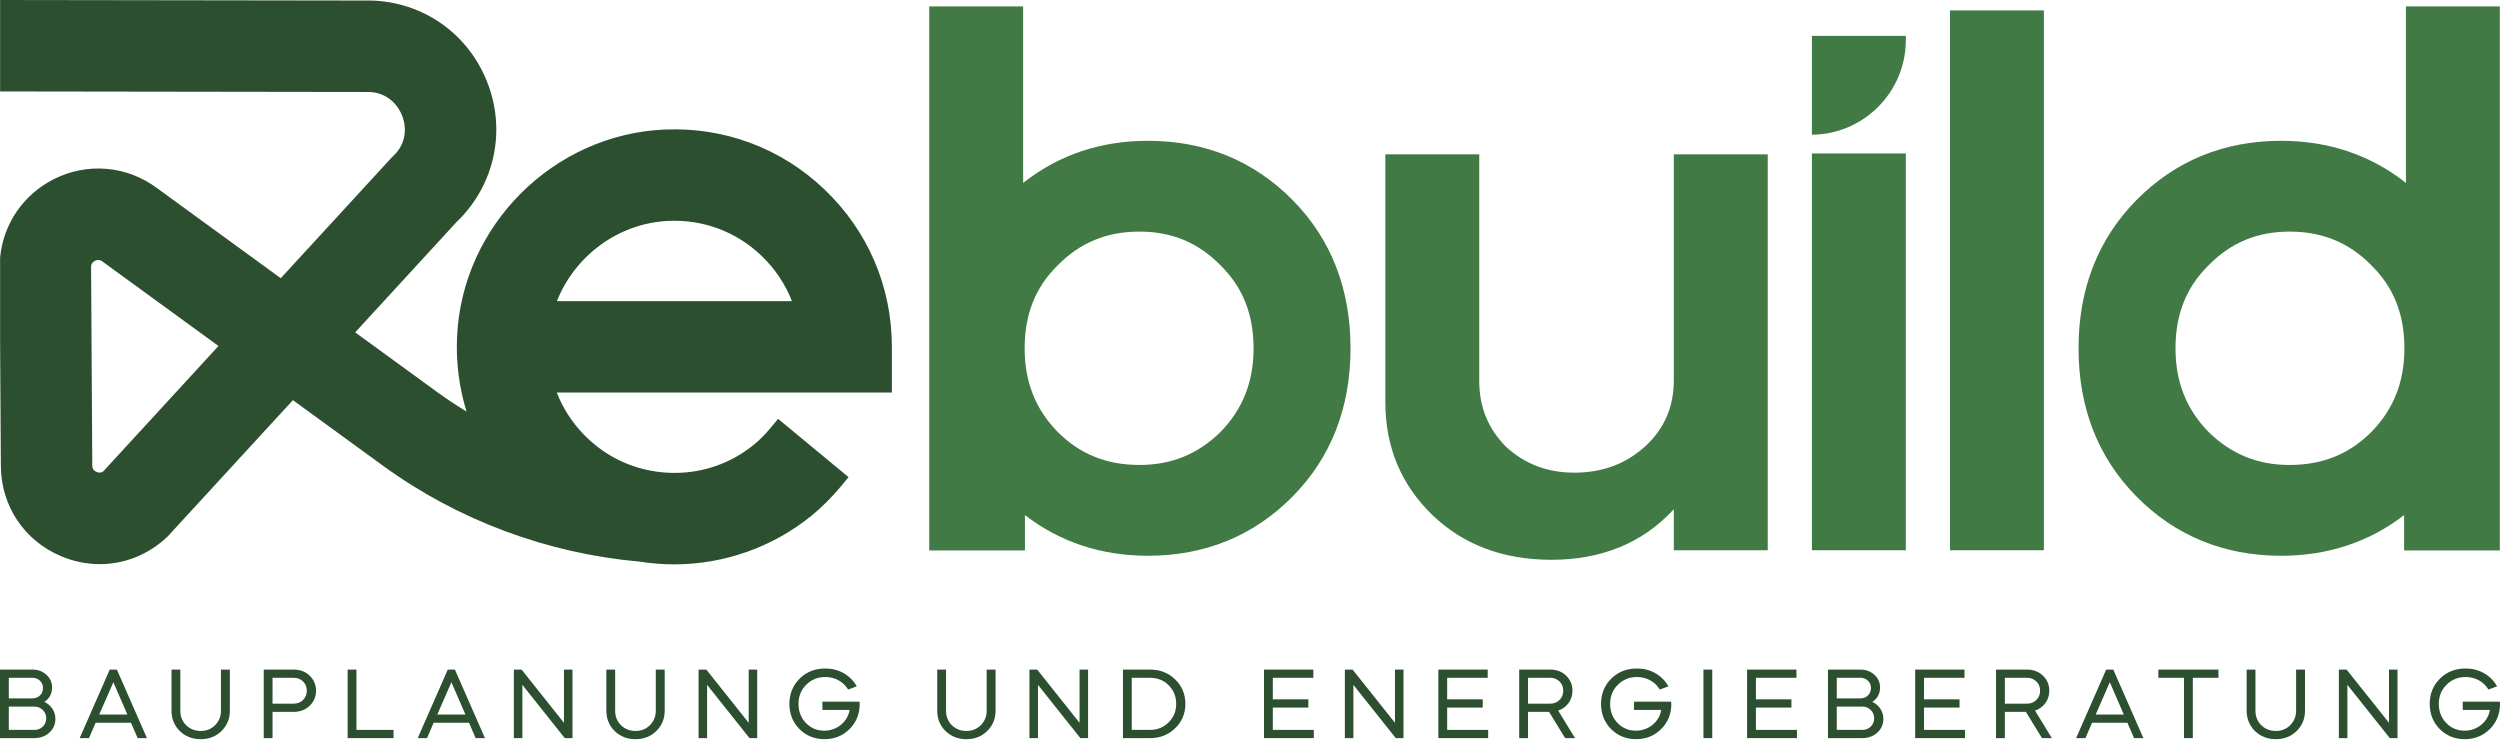
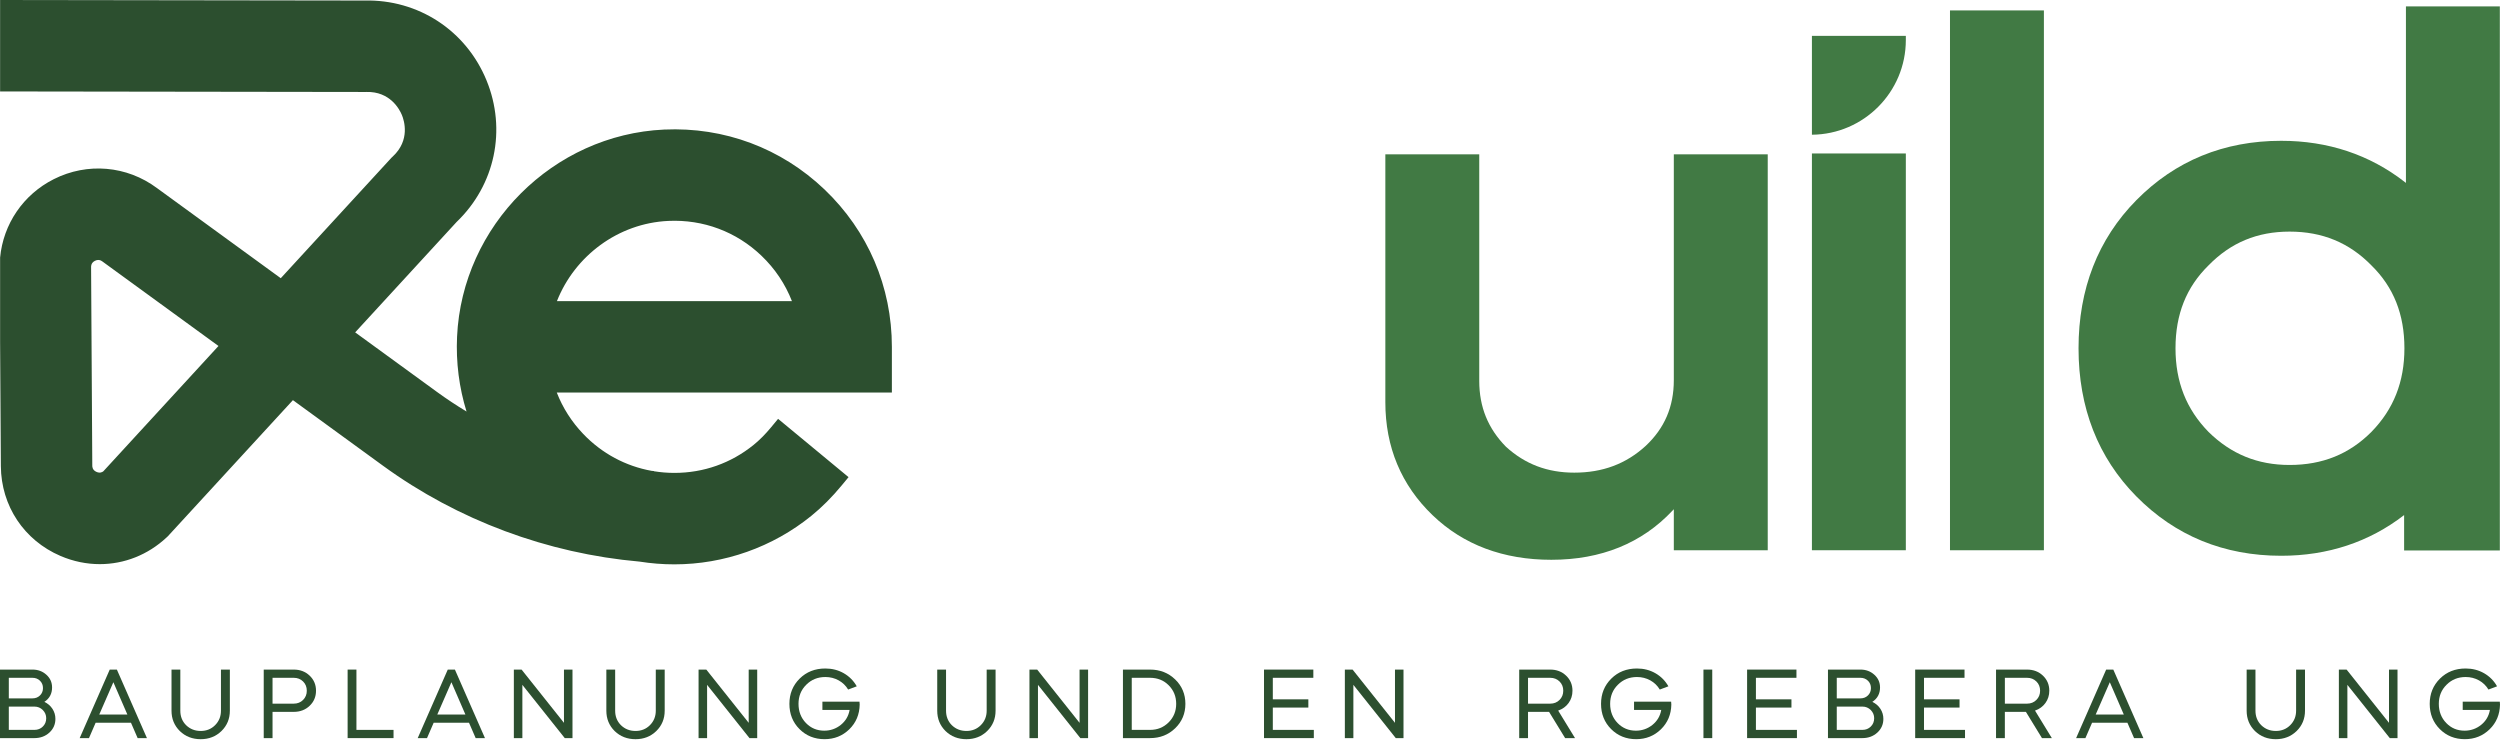
<svg xmlns="http://www.w3.org/2000/svg" width="1500" height="444" viewBox="0 0 1500 444" fill="none">
  <path d="M1143.5 92.082H1087.15V330.14H1143.5V92.082Z" fill="#417A44" />
  <path d="M1004.29 228.097C1004.29 243.991 998.763 256.901 987.397 267.554C975.599 278.34 961.587 283.588 944.553 283.588C928.468 283.588 915.08 278.52 903.619 268.087C892.804 257.115 887.551 244.188 887.551 228.541V92.61H831.207V241.305C831.207 268.239 840.746 291.054 859.561 309.134C878.017 326.876 901.995 335.87 930.805 335.87C960.677 335.87 985.127 325.943 1003.5 306.375L1004.29 305.532V330.151H1060.64V92.604H1004.29V228.097Z" fill="#417A44" />
  <path d="M1087.15 80.834C1118.26 80.587 1143.5 55.198 1143.5 24.034V21.512H1087.15V80.834Z" fill="#417A44" />
  <path d="M1226.34 6.253H1169.99V330.151H1226.34V6.253Z" fill="#417A44" />
-   <path d="M688.736 84.48C660.628 84.48 635.701 92.789 614.616 109.171L613.88 109.75V3.848H557.535V222.855V280.778V330.291H614.97V309.049C635.931 325.234 660.763 333.46 688.73 333.46C723.063 333.46 752.3 321.476 775.621 297.84C798.639 274.519 810.313 244.62 810.313 208.972C810.313 173.325 798.644 143.431 775.621 120.099C752.306 96.463 723.057 84.48 688.736 84.48ZM732.316 259.159V259.171C718.737 272.491 702.832 278.975 683.697 278.975C663.966 278.975 647.903 272.486 634.588 259.131C621.262 245.496 614.79 229.085 614.79 208.967C614.79 188.59 621.256 172.331 634.549 159.274C647.909 145.611 663.988 138.964 683.691 138.964C703.102 138.964 719.007 145.583 732.311 159.212C745.654 172.308 752.137 188.584 752.137 208.972C752.137 229.097 745.654 245.518 732.316 259.159Z" fill="#417A44" />
  <path d="M1443.56 3.848V109.75L1442.83 109.171C1421.74 92.789 1396.81 84.48 1368.71 84.48C1334.39 84.48 1305.14 96.463 1281.82 120.099C1258.8 143.431 1247.12 173.331 1247.12 208.972C1247.12 244.614 1258.79 274.514 1281.82 297.84C1305.14 321.476 1334.37 333.46 1368.71 333.46C1396.67 333.46 1421.51 325.234 1442.47 309.049V330.291H1499.9V280.778V222.855V3.848H1443.56ZM1422.85 259.137C1409.54 272.486 1393.48 278.98 1373.75 278.98C1354.61 278.98 1338.71 272.497 1325.13 259.176V259.165C1311.78 245.518 1305.3 229.102 1305.3 208.972C1305.3 188.59 1311.78 172.308 1325.13 159.212C1338.43 145.588 1354.34 138.964 1373.75 138.964C1393.45 138.964 1409.53 145.611 1422.89 159.274C1436.19 172.331 1442.65 188.595 1442.65 208.967C1442.65 229.091 1436.18 245.496 1422.85 259.137Z" fill="#417A44" />
  <path d="M398.48 77.739C331.876 80.8 277.301 135.375 274.239 201.978C273.526 217.473 275.487 232.62 279.925 246.924C273.829 243.244 267.88 239.306 262.11 235.103L213.103 199.422L273.947 133.201C297.027 111.065 304.078 77.811 291.881 48.148C279.594 18.265 250.969 -0.461 218.614 0.32L0.056 0V54.867L218.923 55.187H219.361L219.8 55.176C234.087 54.766 239.761 65.659 241.143 69.013C242.525 72.368 246.211 84.081 235.705 93.863L234.924 94.593L168.461 166.927L94.177 112.841C76.087 99.385 52.378 97.34 32.248 107.509C13.899 116.779 1.961 134.459 0.062 154.544V204.866L0.517 279.717C0.702 303.51 14.394 324.134 36.249 333.545C43.951 336.859 51.968 338.483 59.89 338.483C74.435 338.483 88.638 333.005 99.908 322.505L100.689 321.775L175.748 240.086L229.828 279.458C274.773 312.179 328.483 332.084 383.749 336.966C390.58 338.05 397.553 338.612 404.626 338.612C434.475 338.612 463.656 328.275 486.803 309.499C493.202 304.308 499.168 298.33 505.05 291.217L509.129 286.285L466.853 251.306L462.774 256.239C459.229 260.525 455.779 264.009 452.228 266.885C438.633 277.914 422.171 283.74 404.62 283.74C400.468 283.74 396.373 283.397 392.361 282.751V282.627C391.923 282.593 391.491 282.554 391.052 282.52C375.423 279.717 361.141 272.099 349.905 260.334C342.938 253.042 337.612 244.637 334.073 235.536H535.124V208.102C535.124 172.101 520.781 138.583 494.741 113.712C468.707 88.862 434.52 76.092 398.48 77.739ZM61.98 282.807C61.221 283.374 59.895 283.998 57.935 283.155C55.39 282.06 55.378 280.048 55.373 279.341L54.654 160.303C54.648 159.651 54.631 157.674 56.98 156.483C57.727 156.106 58.395 155.971 58.974 155.971C60.227 155.971 61.081 156.612 61.435 156.876L131.089 207.591L61.98 282.807ZM334.157 180.674C344.826 153.651 370.771 133.943 400.997 132.549C421.947 131.577 441.751 138.988 456.835 153.398C465.015 161.207 471.201 170.494 475.156 180.674H334.157Z" fill="#2C4F2F" />
  <path d="M26.608 421.132C29.698 419.099 31.248 416.217 31.248 412.497C31.248 409.441 30.113 406.896 27.844 404.862C25.574 402.789 22.793 401.75 19.501 401.75H0V442.864H20.675C24.197 442.864 27.175 441.768 29.602 439.577C32.029 437.346 33.243 434.605 33.243 431.352C33.243 429.122 32.647 427.093 31.45 425.273C30.259 423.453 28.647 422.071 26.608 421.132ZM5.287 406.683H19.501C21.298 406.683 22.799 407.273 23.995 408.447C25.192 409.621 25.787 411.087 25.787 412.851C25.787 414.615 25.192 416.082 23.995 417.256C22.799 418.43 21.304 419.02 19.501 419.02H5.287V406.683ZM25.698 435.936C24.349 437.268 22.675 437.931 20.675 437.931H5.287V423.953H20.675C22.63 423.953 24.299 424.638 25.669 426.009C27.04 427.38 27.726 429.026 27.726 430.942C27.726 432.942 27.051 434.605 25.698 435.936Z" fill="#2C4F2F" />
  <path d="M65.844 401.75L47.81 442.864H53.389L57.383 433.644H78.586L82.581 442.864H88.159L70.125 401.75H65.844ZM59.557 428.711L68.018 409.329L76.418 428.711H59.557Z" fill="#2C4F2F" />
  <path d="M132.572 426.419C132.572 429.863 131.398 432.762 129.049 435.11C126.74 437.42 123.858 438.577 120.414 438.577C116.97 438.577 114.049 437.425 111.661 435.11C109.352 432.801 108.195 429.902 108.195 426.419V401.75H102.908V426.419C102.908 431.273 104.571 435.346 107.903 438.639C111.268 441.892 115.442 443.515 120.414 443.515C125.347 443.515 129.499 441.892 132.864 438.639C136.229 435.352 137.915 431.279 137.915 426.419V401.75H132.572V426.419Z" fill="#2C4F2F" />
  <path d="M176.27 401.75H158.236V442.864H163.522V427.121H176.27C180.068 427.121 183.242 425.908 185.787 423.481C188.332 421.054 189.607 418.037 189.607 414.436C189.607 410.834 188.332 407.817 185.787 405.39C183.236 402.963 180.068 401.75 176.27 401.75ZM181.849 419.958C180.36 421.447 178.5 422.189 176.27 422.189H163.522V406.683H176.27C178.5 406.683 180.36 407.419 181.849 408.885C183.338 410.351 184.079 412.205 184.079 414.436C184.079 416.632 183.338 418.469 181.849 419.958Z" fill="#2C4F2F" />
  <path d="M213.86 401.75H208.573V442.864H236.119V437.931H213.86V401.75Z" fill="#2C4F2F" />
  <path d="M268.661 401.75L250.627 442.864H256.206L260.2 433.644H281.403L285.398 442.864H290.977L272.942 401.75H268.661ZM262.38 428.711L270.841 409.329L279.24 428.711H262.38Z" fill="#2C4F2F" />
  <path d="M338.382 433.7L312.948 401.75H308.308V442.864H313.42V410.913L338.853 442.864H343.494V401.75H338.382V433.7Z" fill="#2C4F2F" />
  <path d="M393.473 426.419C393.473 429.863 392.299 432.762 389.95 435.11C387.641 437.42 384.759 438.577 381.315 438.577C377.871 438.577 374.95 437.425 372.562 435.11C370.253 432.801 369.096 429.902 369.096 426.419V401.75H363.809V426.419C363.809 431.273 365.472 435.346 368.804 438.639C372.169 441.892 376.343 443.515 381.315 443.515C386.248 443.515 390.4 441.892 393.765 438.639C397.13 435.352 398.816 431.279 398.816 426.419V401.75H393.473V426.419Z" fill="#2C4F2F" />
  <path d="M449.217 433.7L423.784 401.75H419.143V442.864H424.256V410.913L449.689 442.864H454.324V401.75H449.217V433.7Z" fill="#2C4F2F" />
  <path d="M493.442 421.014V425.947H509.769C509.139 429.587 507.381 432.582 504.482 434.936C501.583 437.245 498.274 438.402 494.555 438.402C490.206 438.402 486.549 436.874 483.571 433.818C480.594 430.728 479.105 426.885 479.105 422.306C479.105 417.727 480.65 413.907 483.745 410.851C486.841 407.755 490.656 406.21 495.201 406.21C498.1 406.21 500.752 406.879 503.162 408.205C505.572 409.536 507.477 411.379 508.887 413.727L514.055 411.789C512.173 408.463 509.583 405.845 506.274 403.946C502.965 402.047 499.274 401.098 495.201 401.098C489.015 401.098 483.886 403.115 479.813 407.148C475.7 411.222 473.644 416.272 473.644 422.301C473.644 428.368 475.661 433.425 479.695 437.453C483.729 441.487 488.74 443.504 494.729 443.504C500.561 443.504 505.516 441.526 509.589 437.571C513.623 433.616 515.696 428.683 515.814 422.767C515.814 422.531 515.775 421.947 515.696 421.003H493.442V421.014Z" fill="#2C4F2F" />
  <path d="M592.002 426.419C592.002 429.863 590.828 432.762 588.479 435.11C586.17 437.42 583.288 438.577 579.844 438.577C576.4 438.577 573.479 437.425 571.091 435.11C568.782 432.801 567.625 429.902 567.625 426.419V401.75H562.338V426.419C562.338 431.273 564.001 435.346 567.333 438.639C570.698 441.892 574.872 443.515 579.844 443.515C584.777 443.515 588.929 441.892 592.294 438.639C595.659 435.352 597.345 431.279 597.345 426.419V401.75H592.002V426.419Z" fill="#2C4F2F" />
  <path d="M647.741 433.7L622.313 401.75H617.672V442.864H622.779V410.913L648.213 442.864H652.853V401.75H647.741V433.7Z" fill="#2C4F2F" />
  <path d="M690.034 401.75H673.764V442.864H690.034C696.023 442.864 701.057 440.886 705.13 436.931C709.203 432.976 711.237 428.099 711.237 422.307C711.237 416.514 709.203 411.638 705.13 407.683C701.057 403.727 696.023 401.75 690.034 401.75ZM701.192 433.408C698.175 436.425 694.455 437.931 690.034 437.931H679.05V406.683H690.034C694.5 406.683 698.22 408.171 701.192 411.149C704.209 414.166 705.714 417.885 705.714 422.307C705.714 426.694 704.209 430.397 701.192 433.408Z" fill="#2C4F2F" />
  <path d="M763.687 424.543H785.008V419.604H763.687V406.683H788.002V401.75H758.4V442.864H788.295V437.931H763.687V424.543Z" fill="#2C4F2F" />
  <path d="M836.988 433.7L811.554 401.75H806.914V442.864H812.026V410.913L837.459 442.864H842.1V401.75H836.988V433.7Z" fill="#2C4F2F" />
-   <path d="M868.298 424.543H889.619V419.604H868.298V406.683H892.614V401.75H863.012V442.864H892.906V437.931H868.298V424.543Z" fill="#2C4F2F" />
  <path d="M941.161 421.807C942.706 419.672 943.481 417.217 943.481 414.436C943.481 410.834 942.206 407.817 939.661 405.39C937.116 402.963 933.942 401.75 930.144 401.75H911.525V442.864H916.812V427.121H929.442L939.077 442.864H945.01L934.908 426.357C937.526 425.458 939.611 423.942 941.161 421.807ZM916.812 422.189V406.683H930.144C932.374 406.683 934.234 407.419 935.723 408.885C937.212 410.351 937.953 412.205 937.953 414.436C937.953 416.627 937.212 418.469 935.723 419.958C934.234 421.447 932.374 422.189 930.144 422.189H916.812Z" fill="#2C4F2F" />
  <path d="M980.424 421.014V425.947H996.751C996.122 429.587 994.363 432.582 991.464 434.936C988.565 437.245 985.256 438.402 981.537 438.402C977.188 438.402 973.531 436.874 970.553 433.818C967.576 430.728 966.087 426.885 966.087 422.306C966.087 417.727 967.632 413.907 970.727 410.851C973.823 407.755 977.638 406.21 982.183 406.21C985.082 406.21 987.734 406.879 990.144 408.205C992.554 409.536 994.459 411.379 995.869 413.727L1001.04 411.789C999.155 408.463 996.565 405.845 993.256 403.946C989.947 402.047 986.256 401.098 982.183 401.098C975.997 401.098 970.868 403.115 966.795 407.148C962.682 411.222 960.626 416.272 960.626 422.301C960.626 428.368 962.643 433.425 966.677 437.453C970.711 441.487 975.722 443.504 981.711 443.504C987.543 443.504 992.498 441.526 996.571 437.571C1000.6 433.616 1002.68 428.683 1002.8 422.767C1002.8 422.531 1002.76 421.947 1002.68 421.003H980.424V421.014Z" fill="#2C4F2F" />
  <path d="M1027.35 401.75H1022.07V442.864H1027.35V401.75Z" fill="#2C4F2F" />
  <path d="M1053.55 424.543H1074.87V419.604H1053.55V406.683H1077.87V401.75H1048.26V442.864H1078.16V437.931H1053.55V424.543Z" fill="#2C4F2F" />
  <path d="M1123.38 421.132C1126.48 419.099 1128.02 416.217 1128.02 412.497C1128.02 409.441 1126.89 406.896 1124.62 404.862C1122.35 402.789 1119.57 401.75 1116.28 401.75H1096.78V442.864H1117.45C1120.97 442.864 1123.95 441.768 1126.38 439.577C1128.81 437.346 1130.02 434.605 1130.02 431.352C1130.02 429.122 1129.42 427.093 1128.23 425.273C1127.04 423.453 1125.42 422.071 1123.38 421.132ZM1102.06 406.683H1116.28C1118.07 406.683 1119.57 407.273 1120.77 408.447C1121.97 409.621 1122.56 411.087 1122.56 412.851C1122.56 414.615 1121.97 416.082 1120.77 417.256C1119.57 418.43 1118.08 419.02 1116.28 419.02H1102.06V406.683ZM1122.47 435.936C1121.13 437.268 1119.45 437.931 1117.45 437.931H1102.06V423.953H1117.45C1119.41 423.953 1121.07 424.638 1122.45 426.009C1123.82 427.38 1124.5 429.026 1124.5 430.942C1124.5 432.942 1123.82 434.605 1122.47 435.936Z" fill="#2C4F2F" />
  <path d="M1154.4 424.543H1175.72V419.604H1154.4V406.683H1178.71V401.75H1149.11V442.864H1179.01V437.931H1154.4V424.543Z" fill="#2C4F2F" />
-   <path d="M1227.26 421.807C1228.8 419.672 1229.58 417.217 1229.58 414.436C1229.58 410.834 1228.3 407.817 1225.76 405.39C1223.21 402.963 1220.04 401.75 1216.24 401.75H1197.62V442.864H1202.91V427.121H1215.54L1225.18 442.864H1231.11L1221.01 426.357C1223.63 425.458 1225.71 423.942 1227.26 421.807ZM1202.92 422.189V406.683H1216.25C1218.48 406.683 1220.34 407.419 1221.83 408.885C1223.32 410.351 1224.06 412.205 1224.06 414.436C1224.06 416.627 1223.32 418.469 1221.83 419.958C1220.34 421.447 1218.48 422.189 1216.25 422.189H1202.92Z" fill="#2C4F2F" />
+   <path d="M1227.26 421.807C1228.8 419.672 1229.58 417.217 1229.58 414.436C1229.58 410.834 1228.3 407.817 1225.76 405.39C1223.21 402.963 1220.04 401.75 1216.24 401.75H1197.62V442.864H1202.91V427.121H1215.54L1225.18 442.864H1231.11L1221.01 426.357C1223.63 425.458 1225.71 423.942 1227.26 421.807M1202.92 422.189V406.683H1216.25C1218.48 406.683 1220.34 407.419 1221.83 408.885C1223.32 410.351 1224.06 412.205 1224.06 414.436C1224.06 416.627 1223.32 418.469 1221.83 419.958C1220.34 421.447 1218.48 422.189 1216.25 422.189H1202.92Z" fill="#2C4F2F" />
  <path d="M1263.7 401.75L1245.67 442.864H1251.25L1255.24 433.644H1276.44L1280.44 442.864H1286.02L1267.98 401.75H1263.7ZM1257.42 428.711L1265.88 409.329L1274.28 428.711H1257.42Z" fill="#2C4F2F" />
-   <path d="M1295.01 406.683H1310.4V442.864H1315.69V406.683H1331.08V401.75H1295.01V406.683Z" fill="#2C4F2F" />
  <path d="M1377.66 426.419C1377.66 429.863 1376.48 432.762 1374.13 435.11C1371.83 437.42 1368.94 438.577 1365.5 438.577C1362.06 438.577 1359.13 437.425 1356.75 435.11C1354.44 432.801 1353.28 429.902 1353.28 426.419V401.75H1347.99V426.419C1347.99 431.273 1349.66 435.346 1352.99 438.639C1356.35 441.892 1360.53 443.515 1365.5 443.515C1370.43 443.515 1374.58 441.892 1377.95 438.639C1381.31 435.352 1383 431.279 1383 426.419V401.75H1377.66V426.419Z" fill="#2C4F2F" />
  <path d="M1433.4 433.7L1407.96 401.75H1403.32V442.864H1408.43V410.913L1433.87 442.864H1438.51V401.75H1433.4V433.7Z" fill="#2C4F2F" />
  <path d="M1499.89 421.014H1477.63V425.947H1493.95C1493.32 429.587 1491.57 432.582 1488.67 434.936C1485.77 437.245 1482.46 438.402 1478.74 438.402C1474.39 438.402 1470.73 436.874 1467.76 433.818C1464.78 430.728 1463.29 426.885 1463.29 422.306C1463.29 417.727 1464.83 413.907 1467.93 410.851C1471.02 407.755 1474.84 406.21 1479.39 406.21C1482.28 406.21 1484.94 406.879 1487.35 408.205C1489.76 409.536 1491.66 411.379 1493.07 413.727L1498.24 411.789C1496.36 408.463 1493.77 405.845 1490.46 403.946C1487.15 402.047 1483.46 401.098 1479.39 401.098C1473.2 401.098 1468.07 403.115 1464 407.148C1459.89 411.222 1457.83 416.272 1457.83 422.301C1457.83 428.368 1459.85 433.425 1463.88 437.453C1467.91 441.487 1472.92 443.504 1478.91 443.504C1484.75 443.504 1489.7 441.526 1493.77 437.571C1497.81 433.616 1499.88 428.683 1500 422.767C1500 422.542 1499.97 421.958 1499.89 421.014Z" fill="#2C4F2F" />
</svg>